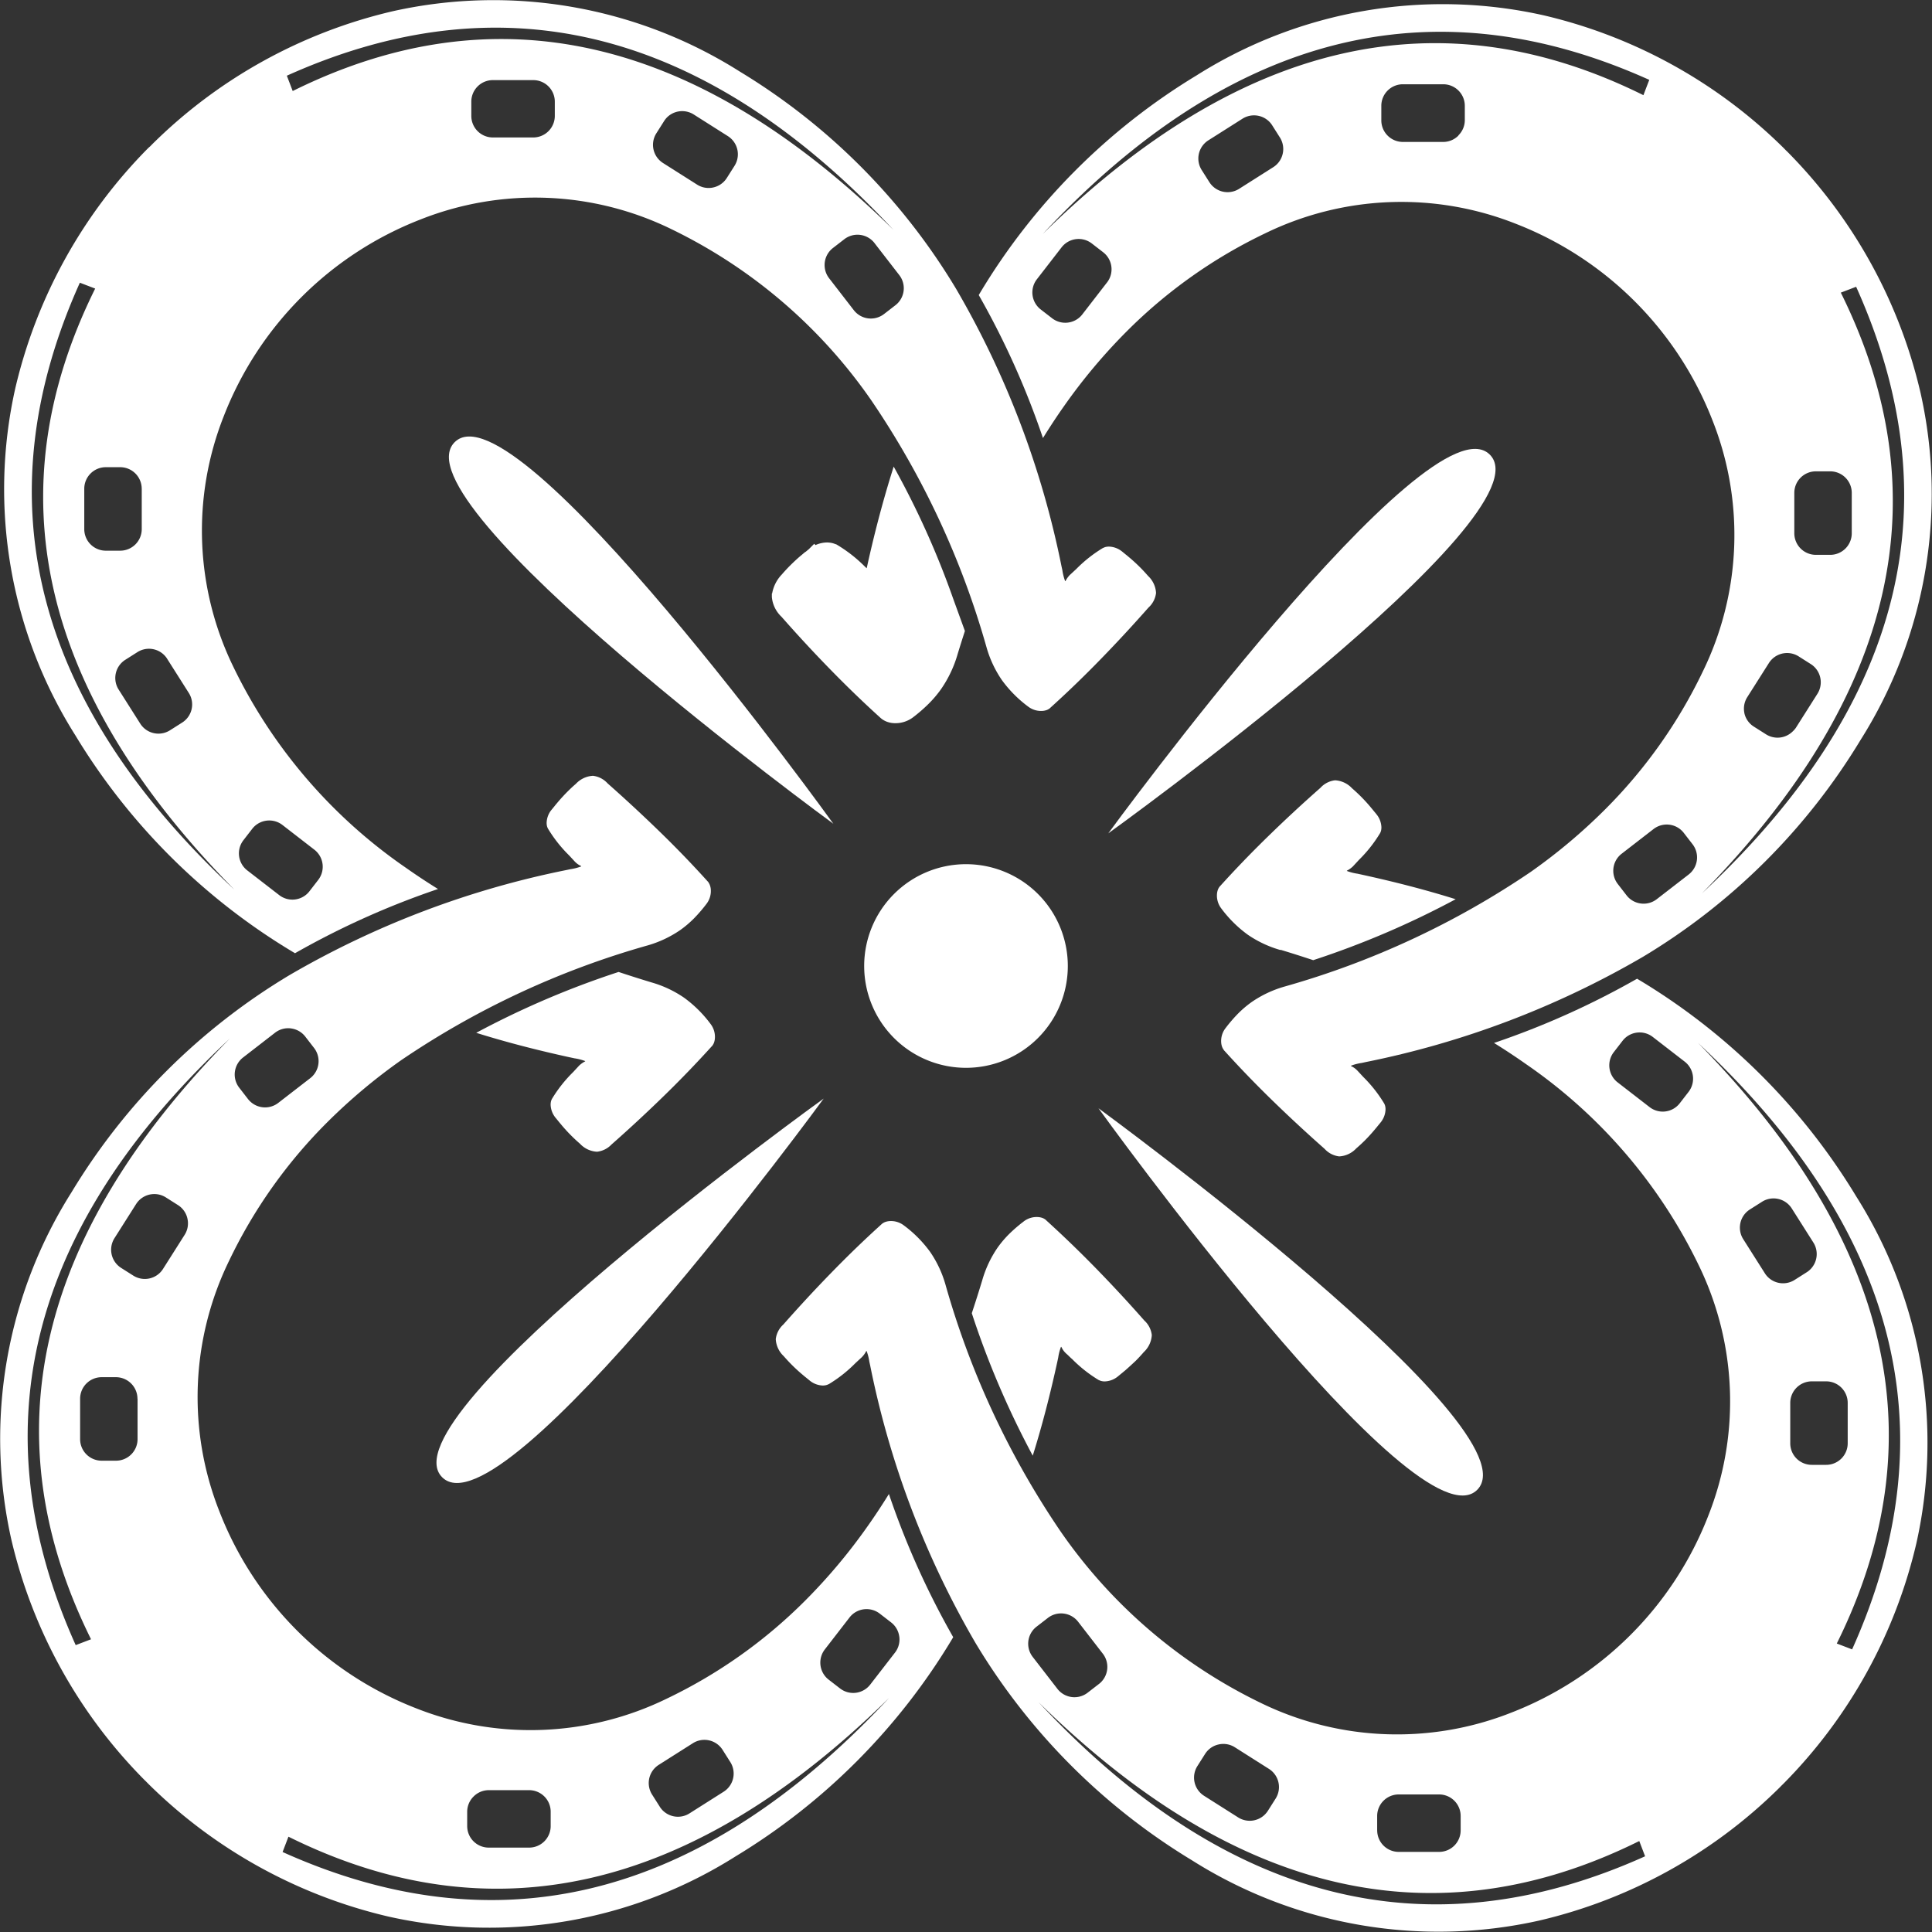
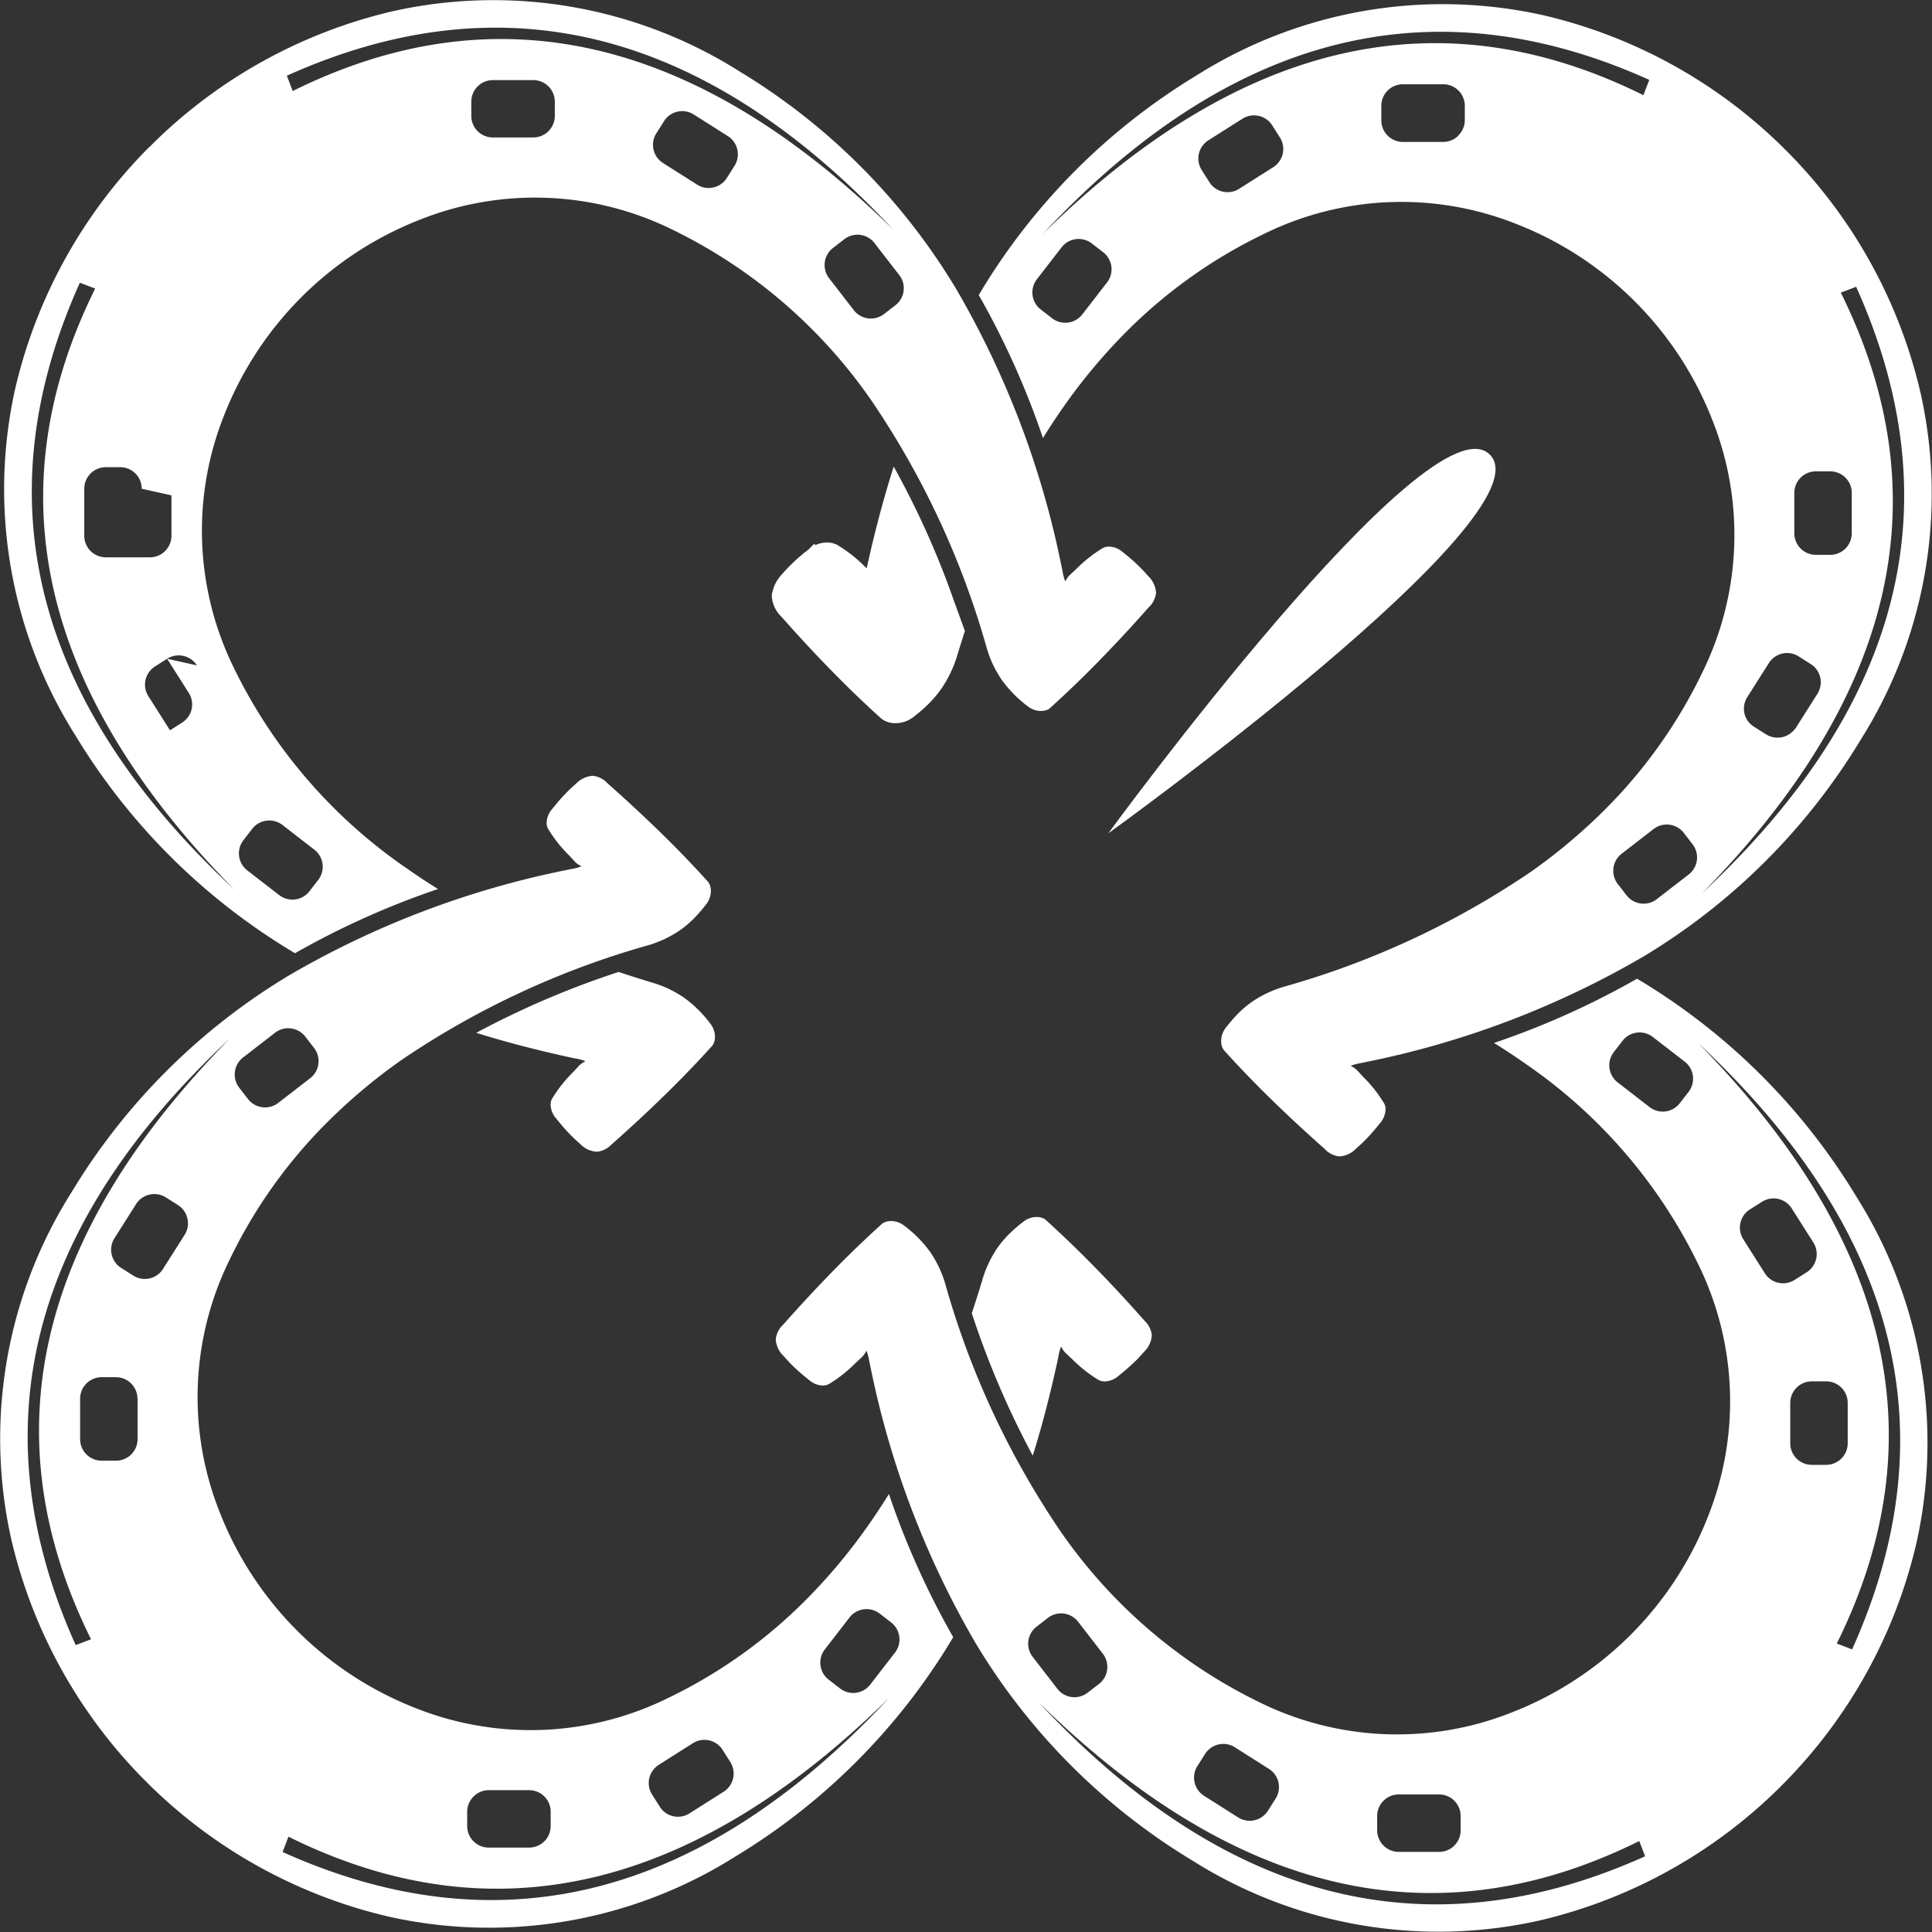
<svg xmlns="http://www.w3.org/2000/svg" id="symbol" width="60" height="60" viewBox="0 0 60 60">
  <rect x="0" y="0" width="60" height="60" fill="#333333" stroke="none" />
-   <path id="Path_3" data-name="Path 3" d="M93.048,89.886a3.162,3.162,0,1,1-3.162-3.161,3.162,3.162,0,0,1,3.162,3.161" transform="translate(-59.886 -59.887)" fill="#fff" />
  <path id="Path_4" data-name="Path 4" d="M50.723,100.185h0l.128.028h0a1.554,1.554,0,0,1,.331.085s0,.007,0,.01a.768.768,0,0,0-.188.133l-.026.028-.023.025-.14.151a4.24,4.24,0,0,0-.653.827l0,0v0h0a.344.344,0,0,0-.033.089.5.5,0,0,0-.009.089.675.675,0,0,0,.139.391h0l.007.009h0l.1.122c.023.029.057.069.1.121a5.135,5.135,0,0,0,.566.573.78.78,0,0,0,.529.248h0A.729.729,0,0,0,52,102.89q.813-.716,1.6-1.482.177-.172.352-.347.6-.6,1.164-1.223l.006-.005.009-.011,0,0a.384.384,0,0,0,.052-.093.523.523,0,0,0,.025-.1.656.656,0,0,0-.121-.47,3.83,3.83,0,0,0-.833-.829,3.48,3.48,0,0,0-1.016-.476q-.512-.155-1.017-.323A27.3,27.3,0,0,0,47.8,99.421c.957.3,1.932.548,2.919.764m-.2,1.515h0Z" transform="translate(-33.01 -67.346)" fill="#fff" />
-   <path id="Path_5" data-name="Path 5" d="M33.281,17.714l-.028-.128h0a28.053,28.053,0,0,0-3.264-8.6A19.779,19.779,0,0,0,23.258,2.22,14.322,14.322,0,0,0,12.484.349a15.663,15.663,0,0,0-7.479,4.14l0,0-.049.051L4.9,4.588l0,0a15.66,15.66,0,0,0-4.14,7.479,14.322,14.322,0,0,0,1.87,10.774A19.782,19.782,0,0,0,9.4,29.574l.049.029a25.492,25.492,0,0,1,4.441-1.994q-.515-.319-1.007-.666a16.061,16.061,0,0,1-5.348-6.232,9.652,9.652,0,0,1-.3-7.783,10.722,10.722,0,0,1,6.115-6.114,9.65,9.65,0,0,1,7.783.3,16.056,16.056,0,0,1,6.232,5.347,26.364,26.364,0,0,1,3.56,7.643,3.472,3.472,0,0,0,.476,1.016,3.823,3.823,0,0,0,.829.833.655.655,0,0,0,.469.121.524.524,0,0,0,.1-.025A.378.378,0,0,0,32.885,22l0,0,.011-.009.005-.006q.625-.564,1.224-1.164.175-.175.347-.352c.511-.524,1.005-1.06,1.482-1.6a.727.727,0,0,0,.235-.454h0a.782.782,0,0,0-.248-.529,5.158,5.158,0,0,0-.573-.566c-.052-.044-.092-.078-.121-.1l-.122-.1h0l-.009-.006h0a.675.675,0,0,0-.391-.139.526.526,0,0,0-.089.009.333.333,0,0,0-.089.033h-.006l0,0a4.222,4.222,0,0,0-.828.653l-.151.14-.025.023-.028.026a.778.778,0,0,0-.133.188s-.006,0-.01,0a1.581,1.581,0,0,1-.085-.331ZM10.17,27.326l-.273.353a.759.759,0,0,1-.057.065.669.669,0,0,1-.881.055l-.993-.768a.668.668,0,0,1-.119-.938l.273-.353a.661.661,0,0,1,.056-.064.67.67,0,0,1,.882-.056l.992.768a.669.669,0,0,1,.12.938M5.477,20.458l.672,1.06a.666.666,0,0,1-.206.923l-.377.239a.669.669,0,0,1-.923-.206l-.672-1.06a.67.67,0,0,1,.092-.831.655.655,0,0,1,.115-.092l.377-.239a.669.669,0,0,1,.923.206m-.789-5.28v1.255a.67.67,0,0,1-.669.669H3.573a.669.669,0,0,1-.669-.669V15.178a.669.669,0,0,1,.669-.669h.446a.669.669,0,0,1,.669.669m2.866,12.44C1.429,21.9-.318,15.636,2.767,8.78l.476.182C.143,15.211,1.465,21.43,7.554,27.617M34.769,17.384h0ZM22.437,5.822a.664.664,0,0,1-.5-.088l-1.06-.672a.668.668,0,0,1-.206-.923l.239-.377A.681.681,0,0,1,21,3.647a.67.67,0,0,1,.831-.092l1.06.672a.668.668,0,0,1,.207.923l-.239.377a.691.691,0,0,1-.093.116.662.662,0,0,1-.326.178M27.446,7.55l.768.992a.666.666,0,0,1-.12.938l-.353.273a.669.669,0,0,1-.938-.12l-.768-.993a.67.67,0,0,1,.056-.882.657.657,0,0,1,.064-.056l.353-.273a.669.669,0,0,1,.938.12M17.517,3.157V3.6a.67.67,0,0,1-.669.669H15.593a.669.669,0,0,1-.669-.669V3.157a.669.669,0,0,1,.669-.669h1.255a.669.669,0,0,1,.669.669m-8.14-.33c-.06-.158-.121-.318-.182-.476C16.051-.733,22.312,1.014,28.033,7.138,21.845,1.049,15.626-.272,9.377,2.827" transform="translate(-0.287 0)" fill="#fff" />
+   <path id="Path_5" data-name="Path 5" d="M33.281,17.714l-.028-.128h0a28.053,28.053,0,0,0-3.264-8.6A19.779,19.779,0,0,0,23.258,2.22,14.322,14.322,0,0,0,12.484.349a15.663,15.663,0,0,0-7.479,4.14l0,0-.049.051L4.9,4.588l0,0a15.66,15.66,0,0,0-4.14,7.479,14.322,14.322,0,0,0,1.87,10.774A19.782,19.782,0,0,0,9.4,29.574l.049.029a25.492,25.492,0,0,1,4.441-1.994q-.515-.319-1.007-.666a16.061,16.061,0,0,1-5.348-6.232,9.652,9.652,0,0,1-.3-7.783,10.722,10.722,0,0,1,6.115-6.114,9.65,9.65,0,0,1,7.783.3,16.056,16.056,0,0,1,6.232,5.347,26.364,26.364,0,0,1,3.56,7.643,3.472,3.472,0,0,0,.476,1.016,3.823,3.823,0,0,0,.829.833.655.655,0,0,0,.469.121.524.524,0,0,0,.1-.025A.378.378,0,0,0,32.885,22l0,0,.011-.009.005-.006q.625-.564,1.224-1.164.175-.175.347-.352c.511-.524,1.005-1.06,1.482-1.6a.727.727,0,0,0,.235-.454h0a.782.782,0,0,0-.248-.529,5.158,5.158,0,0,0-.573-.566c-.052-.044-.092-.078-.121-.1l-.122-.1h0l-.009-.006h0a.675.675,0,0,0-.391-.139.526.526,0,0,0-.089.009.333.333,0,0,0-.089.033h-.006l0,0a4.222,4.222,0,0,0-.828.653l-.151.14-.025.023-.028.026a.778.778,0,0,0-.133.188s-.006,0-.01,0a1.581,1.581,0,0,1-.085-.331ZM10.17,27.326l-.273.353a.759.759,0,0,1-.057.065.669.669,0,0,1-.881.055l-.993-.768a.668.668,0,0,1-.119-.938l.273-.353a.661.661,0,0,1,.056-.064.67.67,0,0,1,.882-.056l.992.768a.669.669,0,0,1,.12.938M5.477,20.458l.672,1.06a.666.666,0,0,1-.206.923l-.377.239l-.672-1.06a.67.67,0,0,1,.092-.831.655.655,0,0,1,.115-.092l.377-.239a.669.669,0,0,1,.923.206m-.789-5.28v1.255a.67.67,0,0,1-.669.669H3.573a.669.669,0,0,1-.669-.669V15.178a.669.669,0,0,1,.669-.669h.446a.669.669,0,0,1,.669.669m2.866,12.44C1.429,21.9-.318,15.636,2.767,8.78l.476.182C.143,15.211,1.465,21.43,7.554,27.617M34.769,17.384h0ZM22.437,5.822a.664.664,0,0,1-.5-.088l-1.06-.672a.668.668,0,0,1-.206-.923l.239-.377A.681.681,0,0,1,21,3.647a.67.67,0,0,1,.831-.092l1.06.672a.668.668,0,0,1,.207.923l-.239.377a.691.691,0,0,1-.093.116.662.662,0,0,1-.326.178M27.446,7.55l.768.992a.666.666,0,0,1-.12.938l-.353.273a.669.669,0,0,1-.938-.12l-.768-.993a.67.67,0,0,1,.056-.882.657.657,0,0,1,.064-.056l.353-.273a.669.669,0,0,1,.938.12M17.517,3.157V3.6a.67.67,0,0,1-.669.669H15.593a.669.669,0,0,1-.669-.669V3.157a.669.669,0,0,1,.669-.669h1.255a.669.669,0,0,1,.669.669m-8.14-.33c-.06-.158-.121-.318-.182-.476C16.051-.733,22.312,1.014,28.033,7.138,21.845,1.049,15.626-.272,9.377,2.827" transform="translate(-0.287 0)" fill="#fff" />
  <path id="Path_6" data-name="Path 6" d="M29.6,104.6a25.491,25.491,0,0,1-1.994-4.441c-.213.343-.434.68-.666,1.007a17.581,17.581,0,0,1-1.924,2.293,15.533,15.533,0,0,1-4.309,3.055,9.651,9.651,0,0,1-7.783.3A10.719,10.719,0,0,1,6.814,100.7a9.65,9.65,0,0,1,.3-7.783,15.536,15.536,0,0,1,3.055-4.309,17.626,17.626,0,0,1,2.293-1.924,26.356,26.356,0,0,1,7.643-3.56,3.48,3.48,0,0,0,1.016-.476,3.238,3.238,0,0,0,.429-.363,4.688,4.688,0,0,0,.4-.466.655.655,0,0,0,.121-.469.518.518,0,0,0-.025-.1A.383.383,0,0,0,22,81.163l0-.005-.009-.011-.006-.005q-.729-.808-1.516-1.571t-1.6-1.482a.727.727,0,0,0-.454-.235h0a.783.783,0,0,0-.529.248q-.136.117-.264.246c-.1.1-.205.214-.3.327-.044.052-.078.092-.1.121l-.1.122h0l-.007.008h0a.672.672,0,0,0-.139.391.47.47,0,0,0,.009.089.337.337,0,0,0,.033.089h0v0l0,0a4.219,4.219,0,0,0,.653.828l.14.151.023.025c.132.147.234.15.214.17h0a1.579,1.579,0,0,1-.331.085h0l-.128.027h0a28.062,28.062,0,0,0-8.6,3.264A19.775,19.775,0,0,0,2.22,90.79a14.322,14.322,0,0,0-1.87,10.774,15.661,15.661,0,0,0,4.14,7.479l0,0,.051.049.049.051,0,0a15.66,15.66,0,0,0,7.479,4.14,14.322,14.322,0,0,0,10.774-1.87,19.779,19.779,0,0,0,6.732-6.761l.029-.049M17.384,79.278h0ZM20.49,109.87l-.239-.377a.669.669,0,0,1,.091-.83.677.677,0,0,1,.116-.093l1.06-.672a.668.668,0,0,1,.923.207l.239.377a.668.668,0,0,1-.207.923l-1.06.672a.668.668,0,0,1-.923-.206m-5.785-.315a.665.665,0,0,1,.473-.2h1.255a.67.67,0,0,1,.669.669v.446a.669.669,0,0,1-.669.669H15.178a.669.669,0,0,1-.669-.669v-.446a.665.665,0,0,1,.2-.473M4.272,97.2v1.255a.669.669,0,0,1-.669.669H3.157a.669.669,0,0,1-.669-.669V97.2a.669.669,0,0,1,.669-.669H3.6a.67.67,0,0,1,.669.669M5.822,91.61a.664.664,0,0,1-.088.5l-.672,1.06a.677.677,0,0,1-.093.116.67.67,0,0,1-.83.09l-.377-.239a.682.682,0,0,1-.115-.092.67.67,0,0,1-.092-.831l.672-1.06a.678.678,0,0,1,.093-.116.67.67,0,0,1,.83-.091l.377.239a.664.664,0,0,1,.294.419M9.037,85.7a.666.666,0,0,1,.444.254l.273.353a.669.669,0,0,1-.056.882.651.651,0,0,1-.064.056l-.993.768a.67.67,0,0,1-.882-.056.745.745,0,0,1-.057-.064l-.273-.353a.668.668,0,0,1,.12-.938l.992-.768a.665.665,0,0,1,.494-.135m-2.63,1.022c.237-.237.48-.471.731-.706C1.049,92.2-.272,98.422,2.827,104.67l-.476.182C-.607,98.277.879,92.249,6.407,86.721m20.5,20.5c-5.529,5.529-11.556,7.014-18.131,4.056.061-.158.121-.317.182-.476,6.248,3.1,12.468,1.778,18.655-4.311q-.351.376-.706.731m1.022-2.63a.664.664,0,0,1-.135.494l-.768.992a.668.668,0,0,1-.938.12l-.353-.273a.7.7,0,0,1-.064-.056.67.67,0,0,1-.056-.882l.768-.993a.7.7,0,0,1,.056-.064.67.67,0,0,1,.882-.056l.353.273a.665.665,0,0,1,.254.444" transform="translate(0 -53.761)" fill="#fff" />
  <path id="Path_7" data-name="Path 7" d="M99.821,122.2l-.005,0a.367.367,0,0,0-.092-.052.5.5,0,0,0-.1-.025.654.654,0,0,0-.47.12,4.727,4.727,0,0,0-.466.4,3.259,3.259,0,0,0-.363.428,3.476,3.476,0,0,0-.476,1.016q-.155.512-.323,1.018a27.315,27.315,0,0,0,1.893,4.424c.3-.957.548-1.932.764-2.92h0l.027-.128h0a1.568,1.568,0,0,1,.085-.33h0c.02-.02.024.082.17.214l.025.022c.056.051.1.1.151.141a4.241,4.241,0,0,0,.827.653l0,0h.005a.339.339,0,0,0,.09.033.466.466,0,0,0,.089.009.671.671,0,0,0,.391-.139h0l.009-.007h0l.122-.1c.029-.023.069-.057.121-.1.113-.1.223-.2.328-.3q.128-.129.245-.265a.782.782,0,0,0,.248-.529h0a.727.727,0,0,0-.235-.454q-.716-.814-1.482-1.6t-1.57-1.516l-.006-.005Zm1.879,4.61h0Z" transform="translate(-67.346 -84.322)" fill="#fff" />
  <path id="Path_8" data-name="Path 8" d="M83.084,50.95a26.576,26.576,0,0,0-1.856-4.126l-.071.228c-.286.925-.544,1.91-.767,2.93l-.045-.041a4.435,4.435,0,0,0-.87-.684l-.037-.022-.014,0a.635.635,0,0,0-.12-.039.744.744,0,0,0-.14-.015.88.88,0,0,0-.364.081l-.04-.04-.168.168-.1.083-.006,0c-.028.021-.063.052-.11.091l-.019.016c-.121.1-.236.209-.343.315-.091.091-.178.185-.259.279a1.138,1.138,0,0,0-.3.583l-.01.01,0,.11a.958.958,0,0,0,.3.612c.491.558.992,1.1,1.491,1.611.521.535,1.052,1.048,1.577,1.523l.012.011.028.023a.651.651,0,0,0,.159.089.773.773,0,0,0,.148.039.908.908,0,0,0,.664-.17,4.911,4.911,0,0,0,.491-.426,3.484,3.484,0,0,0,.391-.463,3.707,3.707,0,0,0,.511-1.088c.072-.237.147-.473.223-.708Z" transform="translate(-53.474 -32.334)" fill="#fff" />
  <path id="Path_9" data-name="Path 9" d="M123.235,4.9a15.663,15.663,0,0,0-7.479-4.14,14.323,14.323,0,0,0-10.774,1.87A19.775,19.775,0,0,0,98.25,9.4l-.029.049a25.485,25.485,0,0,1,1.994,4.441c.213-.343.434-.68.666-1.008a17.6,17.6,0,0,1,1.923-2.293,15.541,15.541,0,0,1,4.309-3.055,9.65,9.65,0,0,1,7.783-.3,10.721,10.721,0,0,1,6.115,6.115,9.651,9.651,0,0,1-.3,7.783,15.54,15.54,0,0,1-3.055,4.308,17.58,17.58,0,0,1-2.293,1.924,26.353,26.353,0,0,1-7.643,3.56,3.477,3.477,0,0,0-1.016.476,3.242,3.242,0,0,0-.429.363,4.717,4.717,0,0,0-.4.466.653.653,0,0,0-.121.47.5.5,0,0,0,.025.1.366.366,0,0,0,.052.092l0,.005.009.011.005.005c.486.538.993,1.062,1.516,1.57s1.06,1.005,1.6,1.482a.728.728,0,0,0,.454.235h0a.78.78,0,0,0,.529-.248c.091-.078.179-.16.265-.245q.157-.157.3-.328c.044-.052.078-.092.1-.121l.1-.122h0l.007-.009h0a.673.673,0,0,0,.138-.391.469.469,0,0,0-.009-.089.339.339,0,0,0-.033-.09h0v0l0,0a4.231,4.231,0,0,0-.653-.828l-.14-.151-.023-.025c-.133-.147-.234-.15-.214-.17h0a1.577,1.577,0,0,1,.331-.085h0l.128-.028h0a28.059,28.059,0,0,0,8.6-3.264,19.787,19.787,0,0,0,6.761-6.732,14.322,14.322,0,0,0,1.87-10.774A15.66,15.66,0,0,0,123.335,5l0,0-.051-.049-.049-.051ZM110.441,34.769h0ZM102.205,9.057l-.768.993a.659.659,0,0,1-.056.064.67.67,0,0,1-.882.056l-.353-.273a.668.668,0,0,1-.12-.938l.768-.992a.669.669,0,0,1,.938-.12l.353.273a.668.668,0,0,1,.12.938m5.129-4.88.239.377a.669.669,0,0,1-.09.83.678.678,0,0,1-.116.093l-1.06.672a.669.669,0,0,1-.923-.206l-.239-.377a.668.668,0,0,1,.207-.923l1.06-.672a.67.67,0,0,1,.831.092.68.68,0,0,1,.092.115m5.785.315a.664.664,0,0,1-.473.2h-1.255a.67.67,0,0,1-.669-.669V3.572a.669.669,0,0,1,.669-.669h1.255a.669.669,0,0,1,.669.669v.446a.662.662,0,0,1-.2.473m10.433,12.357V15.593a.669.669,0,0,1,.669-.669h.446a.669.669,0,0,1,.669.669v1.255a.669.669,0,0,1-.669.669h-.446a.67.67,0,0,1-.669-.669M122,22.437a.664.664,0,0,1,.088-.5l.672-1.06a.677.677,0,0,1,.093-.116.669.669,0,0,1,.83-.091l.377.239a.653.653,0,0,1,.115.092.67.67,0,0,1,.092.831l-.672,1.06A.676.676,0,0,1,123.5,23a.669.669,0,0,1-.83.091l-.377-.239a.662.662,0,0,1-.295-.418m-3.215,5.911a.665.665,0,0,1-.444-.254l-.273-.353a.67.67,0,0,1,.056-.882.661.661,0,0,1,.064-.056l.992-.768a.67.67,0,0,1,.882.056.662.662,0,0,1,.056.064l.273.353a.669.669,0,0,1-.055.881.711.711,0,0,1-.064.057l-.993.768a.664.664,0,0,1-.494.134m2.63-1.022q-.355.355-.731.706c6.089-6.187,7.41-12.407,4.311-18.655l.476-.182c2.958,6.575,1.472,12.6-4.056,18.131M118.863,3.242c-6.248-3.1-12.468-1.778-18.655,4.311q.351-.376.706-.731c5.529-5.53,11.556-7.015,18.131-4.056-.061.158-.122.317-.182.476" transform="translate(-67.825 -0.286)" fill="#fff" />
-   <path id="Path_10" data-name="Path 10" d="M124.088,83.543q.512.155,1.017.323a27.3,27.3,0,0,0,4.424-1.893c-.957-.3-1.932-.548-2.919-.764h0l-.128-.028h0a1.559,1.559,0,0,1-.331-.085s0-.007,0-.01a.767.767,0,0,0,.188-.133l.026-.028.023-.025.14-.151a4.228,4.228,0,0,0,.653-.827l0,0v0h0a.333.333,0,0,0,.033-.089.5.5,0,0,0,.009-.089.675.675,0,0,0-.139-.391h0l-.007-.009h0l-.1-.122c-.023-.029-.057-.069-.1-.121a5.134,5.134,0,0,0-.566-.573.78.78,0,0,0-.529-.248h0a.729.729,0,0,0-.454.235q-.813.716-1.6,1.482-.177.172-.352.347-.6.6-1.164,1.224l-.006.005-.009.011,0,0a.384.384,0,0,0-.052.093.523.523,0,0,0-.025.1.656.656,0,0,0,.121.47,3.821,3.821,0,0,0,.833.829,3.472,3.472,0,0,0,1.016.476m2.722-3.849h0Z" transform="translate(-84.322 -54.047)" fill="#fff" />
  <path id="Path_11" data-name="Path 11" d="M104.6,98.221a25.469,25.469,0,0,1-4.441,1.994q.515.319,1.007.666a16.06,16.06,0,0,1,5.348,6.232,9.651,9.651,0,0,1,.3,7.783,10.721,10.721,0,0,1-6.115,6.115,9.65,9.65,0,0,1-7.783-.3,16.056,16.056,0,0,1-6.232-5.347,26.356,26.356,0,0,1-3.56-7.643,3.472,3.472,0,0,0-.476-1.016,3.816,3.816,0,0,0-.829-.833.655.655,0,0,0-.469-.121.523.523,0,0,0-.1.025.378.378,0,0,0-.093.052l0,0-.011.009-.005.005q-.625.565-1.224,1.165-.175.175-.347.352c-.511.524-1.005,1.06-1.482,1.6a.729.729,0,0,0-.235.454h0a.782.782,0,0,0,.248.529,5.136,5.136,0,0,0,.573.566c.052.044.092.078.121.1l.122.1h0l.009.007h0a.677.677,0,0,0,.391.139.5.5,0,0,0,.089-.01.333.333,0,0,0,.089-.033H79.5l0,0a4.229,4.229,0,0,0,.827-.653l.151-.14.025-.023.028-.026a.768.768,0,0,0,.133-.188s.006,0,.01,0a1.567,1.567,0,0,1,.085.331h0l.028.128h0a28.052,28.052,0,0,0,3.264,8.6,19.781,19.781,0,0,0,6.732,6.761,14.323,14.323,0,0,0,10.774,1.87,15.663,15.663,0,0,0,7.479-4.14l0,0,.049-.051.051-.049,0,0a15.657,15.657,0,0,0,4.14-7.479,14.322,14.322,0,0,0-1.87-10.774,19.782,19.782,0,0,0-6.761-6.732l-.049-.029m-25.324,12.22h0ZM96.53,124.668v-.446a.67.67,0,0,1,.669-.669h1.255a.669.669,0,0,1,.669.669v.446a.669.669,0,0,1-.669.669H97.2a.669.669,0,0,1-.669-.669M91.61,122a.664.664,0,0,1,.5.088l1.06.672a.668.668,0,0,1,.206.923l-.239.377a.669.669,0,0,1-.923.207l-1.06-.672a.669.669,0,0,1-.207-.923l.239-.377a.68.68,0,0,1,.093-.116A.662.662,0,0,1,91.61,122M86.6,120.274l-.768-.993a.669.669,0,0,1,.055-.881.672.672,0,0,1,.065-.057l.353-.273a.67.67,0,0,1,.938.12l.768.993a.67.67,0,0,1-.056.882.66.66,0,0,1-.064.056l-.353.273a.669.669,0,0,1-.938-.12m18.25,5.2c-6.856,3.085-13.116,1.338-18.837-4.787C92.2,126.775,98.422,128.1,104.67,125c.061.158.121.318.182.476m-.974-24.975.273-.353a.712.712,0,0,1,.057-.065.669.669,0,0,1,.881-.055l.993.768a.669.669,0,0,1,.119.938l-.273.353a.668.668,0,0,1-.938.12l-.992-.768a.67.67,0,0,1-.12-.938m4.693,6.868-.672-1.06a.669.669,0,0,1,.09-.83.682.682,0,0,1,.116-.093l.377-.239a.669.669,0,0,1,.923.206l.672,1.06a.67.67,0,0,1-.092.831.656.656,0,0,1-.115.092l-.377.239a.669.669,0,0,1-.923-.207m.789,5.28v-1.255a.67.67,0,0,1,.669-.669h.446a.669.669,0,0,1,.669.669v1.255a.669.669,0,0,1-.669.669h-.446a.668.668,0,0,1-.669-.669m1.921,6.4-.476-.182c3.1-6.248,1.778-12.468-4.311-18.655,6.125,5.721,7.872,11.981,4.787,18.837" transform="translate(-53.761 -67.825)" fill="#fff" />
-   <path id="Path_12" data-name="Path 12" d="M55.83,110.236S45.86,123.878,43.979,122s11.85-11.762,11.85-11.762" transform="translate(-30.247 -76.122)" fill="#fff" />
-   <path id="Path_13" data-name="Path 13" d="M110.236,111.216s13.642,9.97,11.762,11.85-11.762-11.85-11.762-11.85" transform="translate(-76.122 -76.798)" fill="#fff" />
  <path id="Path_14" data-name="Path 14" d="M111.216,57s9.97-13.642,11.85-11.762S111.216,57,111.216,57" transform="translate(-76.798 -31.119)" fill="#fff" />
-   <path id="Path_15" data-name="Path 15" d="M57,55.83s-13.642-9.97-11.762-11.85S57,55.83,57,55.83" transform="translate(-31.119 -30.247)" fill="#fff" />
</svg>